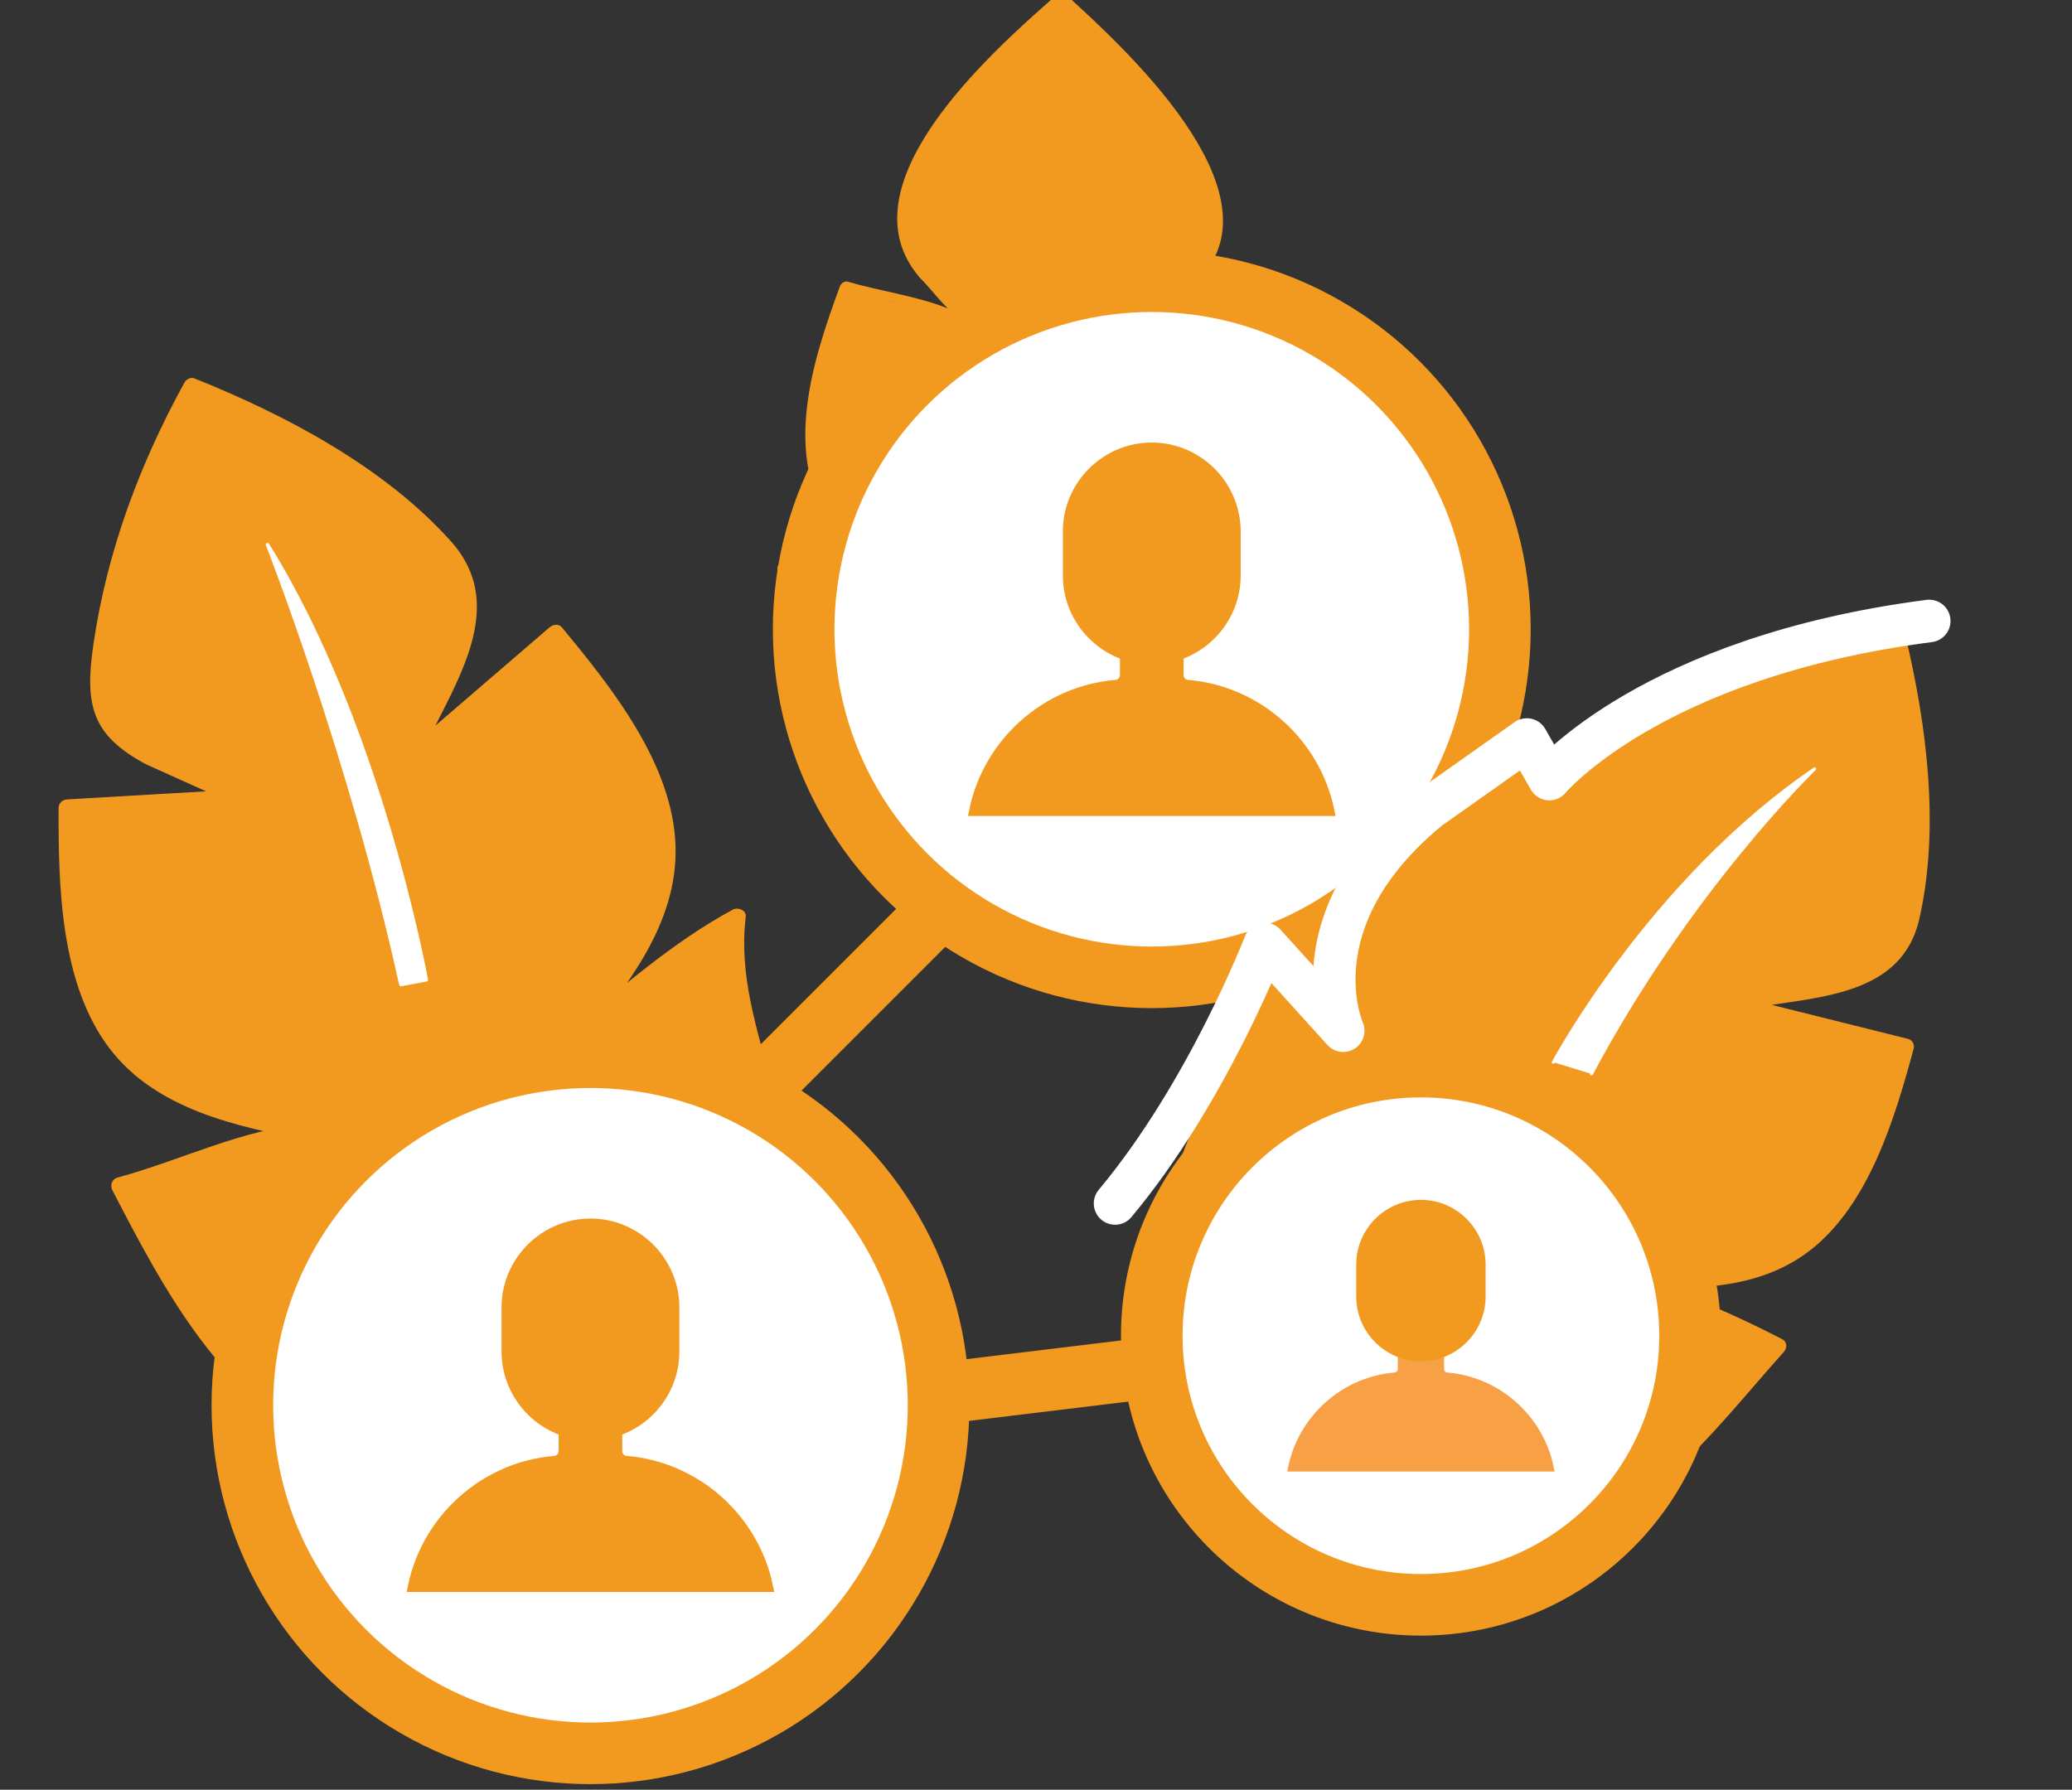
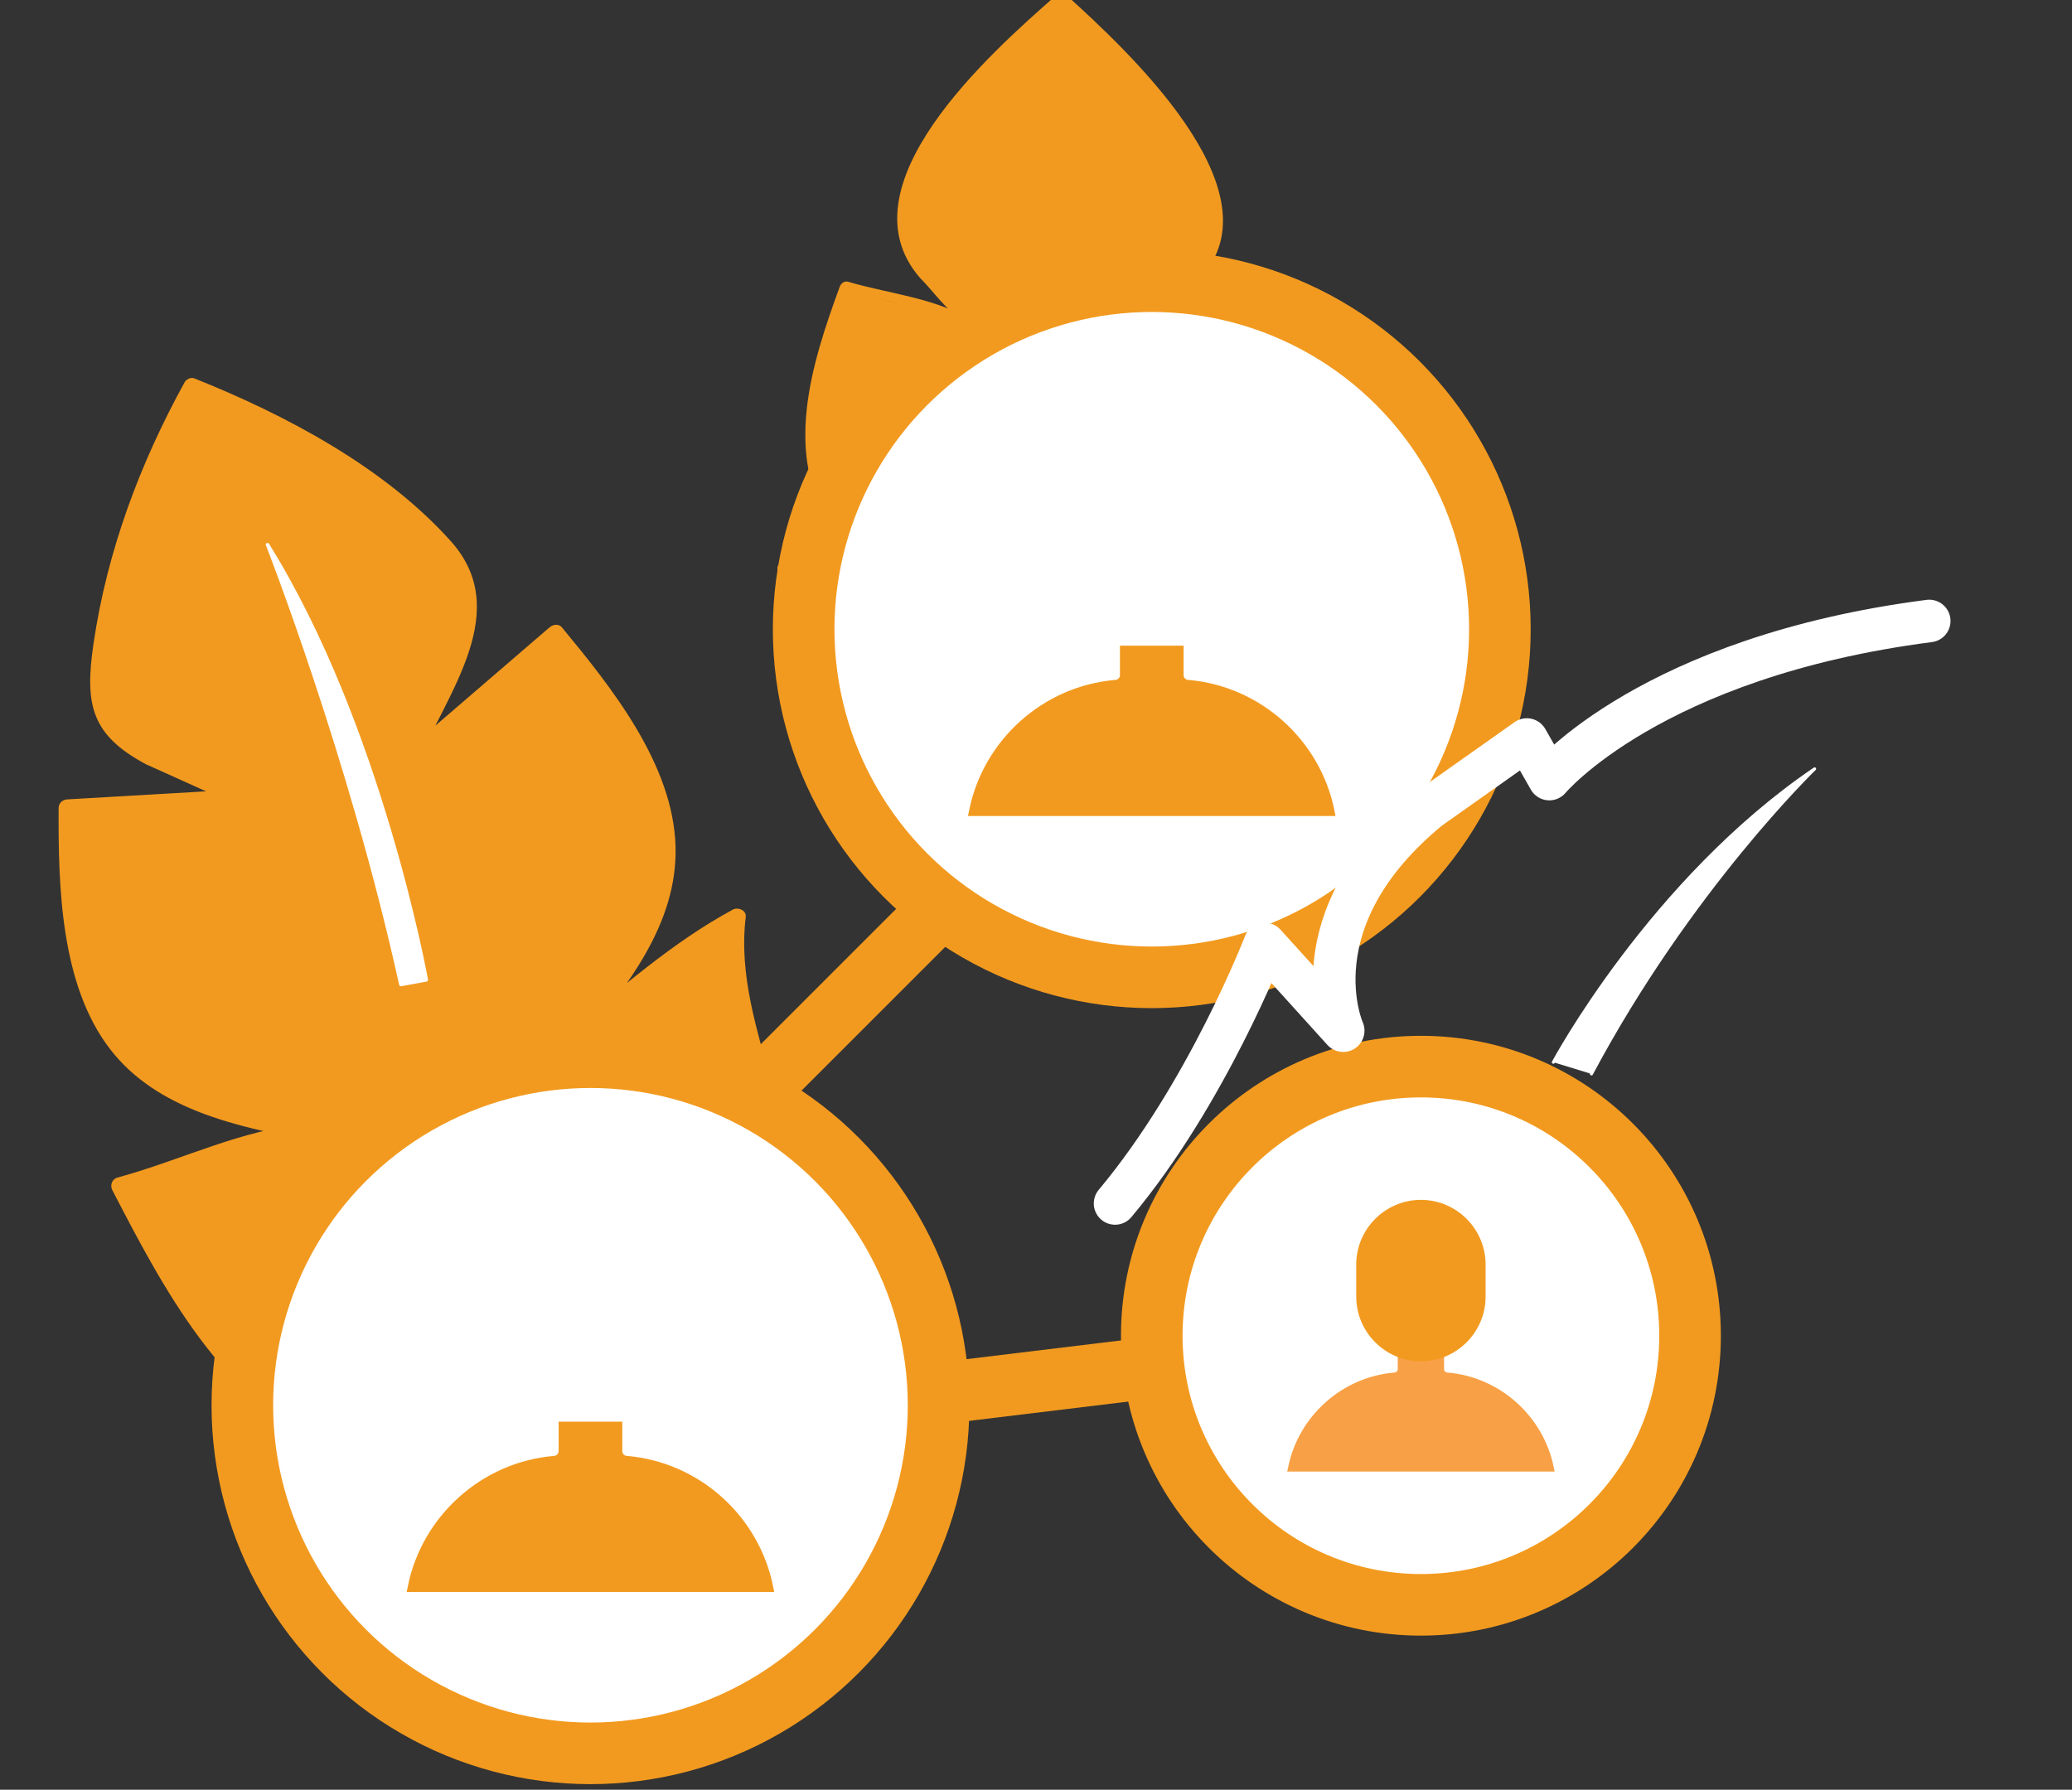
<svg xmlns="http://www.w3.org/2000/svg" version="1.1" id="Layer_1" x="0px" y="0px" viewBox="0 0 142.383 123" enable-background="new 0 0 142.383 123" xml:space="preserve">
  <rect x="0" y="0" width="142.383" height="123" fill="#333333" stroke="none" />
  <g>
    <g>
      <g>
        <path fill="#F29A1F" d="M63.56,18.757c-0.849-0.915-1.748-1.946-1.792-3.194c-0.029-0.829,0.331-1.616,0.705-2.356     C65.025,8.161,68.607,3.639,72.935,0c4.264,3.713,7.768,8.297,10.231,13.386c0.361,0.746,0.708,1.54,0.665,2.368     c-0.065,1.247-0.982,2.262-1.847,3.162c-1.591,1.656-3.181,3.312-4.772,4.969l10.143-3.803c0.819,2.196,1.438,4.466,1.848,6.773     c0.39,2.201,0.582,4.511-0.108,6.637c-1.263,3.892-5.097,6.259-8.648,8.291c3.518-1.16,7.158-1.95,10.84-2.353     c-0.454,3.678-1.071,7.335-1.851,10.958c-0.337,1.567-0.716,3.156-1.543,4.529c-1.583,2.627-4.232,4.825-7.223,5.504     c-5.342,1.214-6.661,1.076-8.268,1.062c-1.607-0.014-2.928,0.101-8.248-1.205c-2.979-0.731-5.59-2.974-7.126-5.629     c-0.803-1.387-1.154-2.983-1.464-4.555c-0.717-3.636-1.271-7.304-1.661-10.989c3.675,0.467,7.3,1.32,10.798,2.541     c-3.516-2.093-7.308-4.527-8.504-8.439c-0.653-2.138-0.421-4.444,0.007-6.638c0.449-2.3,1.108-4.559,1.965-6.74l9.383,2.841     L63.56,18.757z" />
        <g>
          <path fill="#F29A1F" d="M63.9,18.418c-3.618-4.163,2.028-10.364,4.557-13.31c2.41-2.807,4.053-5.158,7.183-1.819      c2.475,2.641,4.651,5.623,6.341,8.829c1.663,3.155,0.683,4.913-1.53,7.702c-1.055,1.33-2.406,2.505-3.579,3.727      c-0.31,0.323-0.004,0.98,0.467,0.803c1.248-0.468,2.495-0.936,3.743-1.403c1.181-0.443,4.287-2.248,5.564-2.086      c1.353,0.172,0.063-0.282,0.822,1.011c1.145,1.951,1.644,6.229,1.605,8.332c-0.104,5.657-4.469,8.611-8.87,11.167      c-0.463,0.269-0.159,1.042,0.37,0.878c1.567-0.486,3.706-1.375,5.359-1.46c1.364-0.793,2.397-0.489,3.1,0.913      c1.39,0.69,1.719,1.724,0.988,3.103c0.138,2.745-1.194,7.529-2.542,9.872c-3.051,5.303-9.729,6.414-15.341,6.328      c-6.151-0.094-12.709-1.82-15.233-8.029c-0.718-1.765-3.319-10.543-2.313-12.026c1.638-2.415,7.695,0.409,9.981,1.163      c0.527,0.174,0.827-0.602,0.37-0.878c-3.934-2.377-7.706-4.87-8.475-9.738c-0.223-1.412,0.409-10.539,2.029-11.064      c1.769-0.574,7.008,2.122,8.927,2.703c0.461,0.14,0.806-0.471,0.467-0.803C66.561,21.027,65.231,19.722,63.9,18.418      c-0.442-0.433-1.122,0.246-0.679,0.679c0.866,0.849,1.883,2.352,2.957,2.899c1.316,0.671,1.641,0.704,0.192-0.185      c-2.154-1.321-5.636-1.707-8.072-2.444c-0.263-0.08-0.503,0.097-0.591,0.336c-1.913,5.214-4.019,11.735-0.371,16.68      c1.074,1.456,3.049,3.504,4.77,4.222c2.918,1.216,0.018-0.138-0.814-0.517c-2.112-0.963-4.986-1.114-7.261-1.443      c-0.271-0.039-0.647,0.118-0.608,0.463c0.738,6.509,0.738,14.943,6.288,19.419c3.426,2.762,8.391,3.402,12.692,3.439      c4.307,0.037,9.269-0.517,12.747-3.225c5.62-4.376,5.77-12.829,6.618-19.309c0.031-0.236-0.246-0.51-0.48-0.48      c-2.817,0.358-7.821,0.369-9.407,2.557c1.527-2.106,4.735-2.918,6.364-5.293c3.311-4.829,1.321-11.233-0.425-16.259      c-0.079-0.228-0.335-0.432-0.591-0.336c-2.133,0.8-4.267,1.6-6.4,2.399c-1.059,0.397-2.239,1.056-3.355,1.258      c1.168-0.211,3.85-2.756,5.275-4.492c4.876-5.935-5.341-15.375-9.473-19.124c-0.202-0.183-0.476-0.178-0.679,0      c-4.583,4.016-14.851,13.135-9.375,19.437C63.627,19.564,64.304,18.882,63.9,18.418z" />
        </g>
      </g>
    </g>
    <g>
      <circle fill="#FFFFFF" stroke="#F29A1F" stroke-width="4.233" stroke-miterlimit="10" cx="79.147" cy="43.246" r="23.922" />
      <g>
        <path fill="#F29A1F" stroke="#F29A1F" stroke-width="0.67" stroke-miterlimit="10" d="M80.999,46.396V44.71h-3.704v1.687     c0,0.346-0.266,0.634-0.611,0.663c-4.842,0.405-8.809,4.013-9.758,8.686h24.441c-0.949-4.672-4.916-8.281-9.758-8.686     C81.264,47.031,80.999,46.743,80.999,46.396z" />
-         <path fill="#F29A1F" stroke="#F29A1F" stroke-width="0.67" stroke-miterlimit="10" d="M79.147,45.33L79.147,45.33     c-3.176,0-5.775-2.599-5.775-5.775v-3.032c0-3.176,2.599-5.775,5.775-5.775h0c3.176,0,5.775,2.599,5.775,5.775v3.032     C84.922,42.731,82.323,45.33,79.147,45.33z" />
      </g>
    </g>
    <g>
      <g>
-         <path fill="#F29A1F" d="M107.812,53.375c-0.204-1.401,1.424-0.93,2.186-2.123c0.506-0.792,1.349-1.296,2.174-1.746     c5.626-3.071,11.878-4.989,18.258-5.603c1.594,6.208,1.917,12.74,0.944,19.075c-0.143,0.929-0.33,1.893-0.902,2.638     c-0.863,1.122-2.371,1.48-3.758,1.765c-2.55,0.523-5.1,1.047-7.65,1.57l11.915,2.972c-0.647,2.577-1.529,5.094-2.63,7.511     c-1.051,2.306-2.357,4.586-4.368,6.127c-3.682,2.821-8.783,2.566-13.405,2.179c4.03,1.179,7.936,2.782,11.633,4.773     c-3.121,3.517-6.418,6.878-9.875,10.066c-0.921,0.849-1.943,1.596-3.076,2.129c-3.198,1.503-7.169,1.888-10.458,0.575     c-5.768-2.302-6.911-3.278-8.402-4.324s-2.798-1.789-6.925-6.429c-2.276-2.559-3.276-6.258-3.045-9.681     c0.095-1.411,0.486-2.787,1.035-4.09c1.809-4.292,3.83-8.494,6.053-12.587c3.13,2.799,5.967,5.927,8.447,9.315     c-1.936-4.215-3.912-8.925-2.512-13.347c0.765-2.416,2.464-4.42,4.275-6.192c1.898-1.858,3.966-3.544,6.168-5.029l1.174,1.722     c1.015,1.272,2.743,1.995,2.432,0.398L107.812,53.375z" />
        <g>
-           <path fill="#F29A1F" d="M108.337,53.52c0.413-2.102,5.396-4.266,7.237-5.103c2.835-1.289,11.758-5.404,14.734-2.668      c1.939,1.784,1.117,11.313,0.923,13.758c-0.275,3.477-1.202,5.882-4.663,7.35c-2.226,0.944-5.274,1.083-7.65,1.57      c-0.532,0.109-0.506,0.924,0,1.05c1.519,0.379,3.039,0.758,4.558,1.137c1.692,0.422,5.171,0.583,6.559,1.636      c0.832,0.631,0.185,1.133-0.471,2.59c-1.053,2.34-1.705,4.839-3.1,7.029c-3.673,5.767-9.805,5.797-15.891,5.327      c-0.631-0.049-0.712,0.894-0.145,1.07c2.637,0.815,5.973,1.616,8.285,3.108c2.263,1.46,2.251,1.174,0.734,3.364      c-2.063,2.978-6.313,7.008-9.371,8.902c-6.302,3.902-13.662,0.842-19.186-2.993c-5.617-3.9-11.074-9.627-9.752-17.049      c0.636-3.573,3.127-9.085,5.215-12.059c1.515-2.158,1.263-2.131,3.384-0.501c2.181,1.675,4.138,4.59,5.752,6.727      c0.422,0.559,1.231,0.097,0.94-0.55c-2.216-4.923-4.375-10.465-1.198-15.51c0.952-1.512,6.325-7.89,8.001-7.819      c0.844,0.036,0.297,0.28,1.179,0.763c0.033,0.018,1.812,1.643,1.121,1.202c0.95,0.605,1.026,0.643,2.004,0.505      c0.163-0.023,0.358-0.216,0.38-0.38C108.031,55.151,108.184,54.339,108.337,53.52c0.128-0.685-0.921-0.979-1.05-0.29      c-0.496,2.657-1.791,1.074-2.923-0.584c-0.155-0.228-0.49-0.374-0.745-0.195c-3.783,2.652-8.141,5.838-10.129,10.145      c-2.356,5.104-0.138,10.413,2.002,15.168c0.313-0.183,0.627-0.366,0.94-0.55c-2.575-3.41-5.388-6.528-8.532-9.425      c-0.248-0.229-0.683-0.211-0.855,0.11c-3.275,6.117-8.312,13.533-6.898,20.801c1.04,5.35,5.456,9.523,9.753,12.576      c4.208,2.989,9.65,5.854,14.934,5.249c7.635-0.875,12.995-8.324,17.759-13.625c0.222-0.248,0.216-0.686-0.11-0.855      c-3.801-1.974-7.67-3.563-11.763-4.828c-0.048,0.357-0.097,0.713-0.145,1.07c4.636,0.357,9.882,0.68,13.79-2.339      c4.079-3.151,5.853-9.128,7.139-13.879c0.075-0.279-0.093-0.598-0.38-0.67c-3.972-0.991-7.943-1.981-11.915-2.972      c0,0.35,0,0.7,0,1.05c4.891-1.004,11.397-0.621,12.69-6.353c1.406-6.233,0.509-13.234-0.944-19.365      c-0.05-0.21-0.297-0.426-0.525-0.4c-5.332,0.613-10.506,1.89-15.405,4.118c-2.171,0.987-7.215,3.094-7.738,5.754      C107.152,53.915,108.202,54.208,108.337,53.52z" />
-         </g>
+           </g>
      </g>
    </g>
    <path fill="#FFFFFF" stroke="#FFFFFF" stroke-width="0.208" stroke-linecap="round" stroke-linejoin="round" stroke-miterlimit="10" d="   M106.743,73.003c0,0,6.701-12.517,17.954-20.162c0,0-8.589,8.296-15.336,20.965" />
    <g>
      <g>
        <path fill="#F29A1F" d="M10.345,52.026c-1.36-0.692-2.825-1.495-3.4-2.908c-0.382-0.938-0.301-1.993-0.184-2.999     c0.799-6.861,3.002-13.556,6.432-19.552c6.454,2.461,12.403,6.241,17.372,11.04c0.729,0.704,1.461,1.468,1.76,2.436     c0.451,1.457-0.173,3.007-0.785,4.404c-1.126,2.569-2.252,5.139-3.379,7.708l10.03-8.634c1.864,2.173,3.531,4.515,4.972,6.989     c1.375,2.36,2.568,4.927,2.673,7.657c0.191,4.995-3.208,9.325-6.424,13.151c3.546-2.812,7.196-6.285,11.249-8.299     c-1.067,6.009,2.053,9.897,2.685,14.38c0.273,1.938,0.509,3.921,0.139,5.843c-0.708,3.68-2.82,7.316-5.964,9.355     c-5.615,3.642-7.185,4.041-9.033,4.701c-1.848,0.661-3.315,1.349-9.966,2.093c-3.724,0.416-7.663-1.056-10.543-3.452     c-1.505-1.252-2.58-2.934-3.598-4.606c-2.354-3.867-4.153-5.773-6.153-9.835c4.411-1.013,8.546-3.629,13.071-3.703     c-4.913-0.919-10.287-2.112-13.307-6.095c-1.65-2.176-2.355-4.919-2.788-7.615c-0.454-2.827-0.651-5.695-0.587-8.557     l11.957-0.695L10.345,52.026z" />
        <g>
          <path fill="#F29A1F" d="M10.641,51.519C5.15,48.582,8.05,40.779,9.556,36.174c0.685-2.094,1.36-5.387,2.921-7.028      c1.861-1.956,4.145-0.539,6.219,0.565c3.562,1.895,7.575,4.23,10.289,7.221c4.51,4.972,0.9,9.833-1.332,14.926      c-0.264,0.603,0.394,1.165,0.922,0.711c1.177-1.013,2.354-2.026,3.53-3.039c1.49-1.283,3.82-4.261,5.673-4.884      c0.185-0.062,0.456-0.56,0.649-0.559c0.343,0.002,1.538,2.548,1.894,3.115c1.343,2.141,2.796,4.116,3.744,6.484      c2.74,6.844-0.786,12.06-5.07,17.215c-0.487,0.586,0.243,1.305,0.83,0.83c1.615-1.306,3.191-2.661,4.816-3.955      c0.99-0.789,2.415-2.324,3.669-2.717c2.435-0.763,0.91-1.2,1.563,0.294c0.439,1.005,0.272,3.152,0.565,4.309      c0.422,1.668,1.111,3.247,1.596,4.894c3.13,10.615-2.891,17.935-12.432,21.72c-6.267,2.486-14.11,4.061-20.034,0.122      c-3.719-2.473-6.239-7.581-8.631-11.321c-1.803-2.819-1.472-3.228,1.518-4.311c2.961-1.072,5.645-2.121,8.841-2.385      c0.613-0.051,0.851-1.019,0.156-1.153c-4.214-0.81-9.06-1.696-12.168-4.925c-2.157-2.241-3.015-5.391-3.517-8.375      c-0.132-0.783-1.228-7.485-0.894-7.829c0.692-0.712,5.216-0.303,6.216-0.361c1.827-0.106,3.655-0.212,5.482-0.319      c0.525-0.031,0.869-0.835,0.296-1.094C14.792,53.39,12.717,52.454,10.641,51.519c-0.683-0.308-1.281,0.703-0.592,1.013      c2.076,0.936,4.151,1.871,6.227,2.807c0.099-0.365,0.197-0.729,0.296-1.094c-3.986,0.232-7.971,0.463-11.957,0.695      c-0.318,0.018-0.585,0.254-0.587,0.587c-0.022,5.348,0.113,12.145,3.547,16.587c3.211,4.154,8.702,5.311,13.566,6.246      c0.052-0.384,0.104-0.768,0.156-1.153c-4.656,0.385-8.767,2.51-13.227,3.724c-0.38,0.103-0.523,0.529-0.351,0.862      c3.338,6.434,7.758,15.025,15.063,17.47c5.325,1.782,11.744,0.209,16.866-1.755c5.556-2.131,11.269-5.485,13.553-11.243      c3.227-8.138-2.934-15.159-1.955-23.246c0.057-0.468-0.532-0.696-0.883-0.507c-4.19,2.265-7.683,5.412-11.367,8.391      c0.277,0.277,0.553,0.553,0.83,0.83c3.218-3.872,6.747-8.242,6.596-13.566c-0.16-5.639-4.405-10.935-7.817-15.06      c-0.212-0.257-0.608-0.191-0.83,0c-3.343,2.878-6.686,5.756-10.03,8.634c0.307,0.237,0.614,0.474,0.922,0.711      c2.185-4.985,6.57-10.511,2.313-15.259c-4.575-5.103-11.387-8.697-17.631-11.191c-0.232-0.093-0.548,0.061-0.663,0.27      c-3.085,5.612-5.331,11.62-6.262,17.981c-0.614,4.191-0.149,6.263,3.625,8.281C10.715,52.888,11.308,51.876,10.641,51.519z" />
        </g>
      </g>
    </g>
    <path fill="#FFFFFF" stroke="#FFFFFF" stroke-width="0.235" stroke-linecap="round" stroke-linejoin="round" stroke-miterlimit="10" d="   M29.297,67.343c0,0-3.141-17.457-10.915-29.913c0,0,5.702,14.54,9.164,30.236L29.297,67.343z" />
    <circle fill="#FFFFFF" stroke="#F29A1F" stroke-width="4.233" stroke-miterlimit="10" cx="40.575" cy="96.578" r="23.922" />
    <g>
      <path fill="#F29A1F" stroke="#F29A1F" stroke-width="0.67" stroke-miterlimit="10" d="M42.427,99.728v-1.687h-3.704v1.687    c0,0.346-0.266,0.634-0.611,0.663c-4.842,0.405-8.809,4.013-9.758,8.686h24.441c-0.949-4.672-4.916-8.281-9.758-8.686    C42.693,100.362,42.427,100.075,42.427,99.728z" />
-       <path fill="#F29A1F" stroke="#F29A1F" stroke-width="0.67" stroke-miterlimit="10" d="M40.575,98.662L40.575,98.662    c-3.176,0-5.775-2.599-5.775-5.775v-3.032c0-3.176,2.599-5.775,5.775-5.775h0c3.176,0,5.775,2.599,5.775,5.775v3.032    C46.35,96.063,43.751,98.662,40.575,98.662z" />
    </g>
    <line fill="#FFFFFF" stroke="#F29A1F" stroke-width="4.233" stroke-miterlimit="10" x1="51.657" y1="75.38" x2="64.692" y2="62.345" />
    <line fill="#FFFFFF" stroke="#F29A1F" stroke-width="4.233" stroke-miterlimit="10" x1="64.358" y1="95.79" x2="79.285" y2="93.98" />
    <g>
      <circle fill="#FFFFFF" stroke="#F29A1F" stroke-width="4.233" stroke-miterlimit="10" cx="97.642" cy="91.798" r="18.495" />
      <g>
        <path fill="#F8A045" stroke="#F8A045" stroke-width="0.488" stroke-miterlimit="10" d="M98.989,94.089v-1.227h-2.694v1.227     c0,0.252-0.193,0.461-0.444,0.482c-3.522,0.295-6.407,2.919-7.097,6.318h17.778c-0.69-3.399-3.576-6.023-7.097-6.318     C99.182,94.55,98.989,94.341,98.989,94.089z" />
        <path fill="#F29A1F" stroke="#F29A1F" stroke-width="0.488" stroke-miterlimit="10" d="M97.642,93.313L97.642,93.313     c-2.31,0-4.201-1.89-4.201-4.201v-2.206c0-2.31,1.89-4.201,4.201-4.201h0c2.31,0,4.201,1.89,4.201,4.201v2.206     C101.843,91.423,99.952,93.313,97.642,93.313z" />
      </g>
    </g>
    <path fill="none" stroke="#FFFFFF" stroke-width="2.925" stroke-linecap="round" stroke-linejoin="round" stroke-miterlimit="10" d="   M132.572,42.677c-19.114,2.47-26.106,10.865-26.106,10.865l-1.547-2.717l-6.727,4.757c-9.319,7.668-5.89,15.253-5.89,15.253   l-5.39-5.958c0,0-3.951,10.258-10.287,17.831" />
  </g>
</svg>